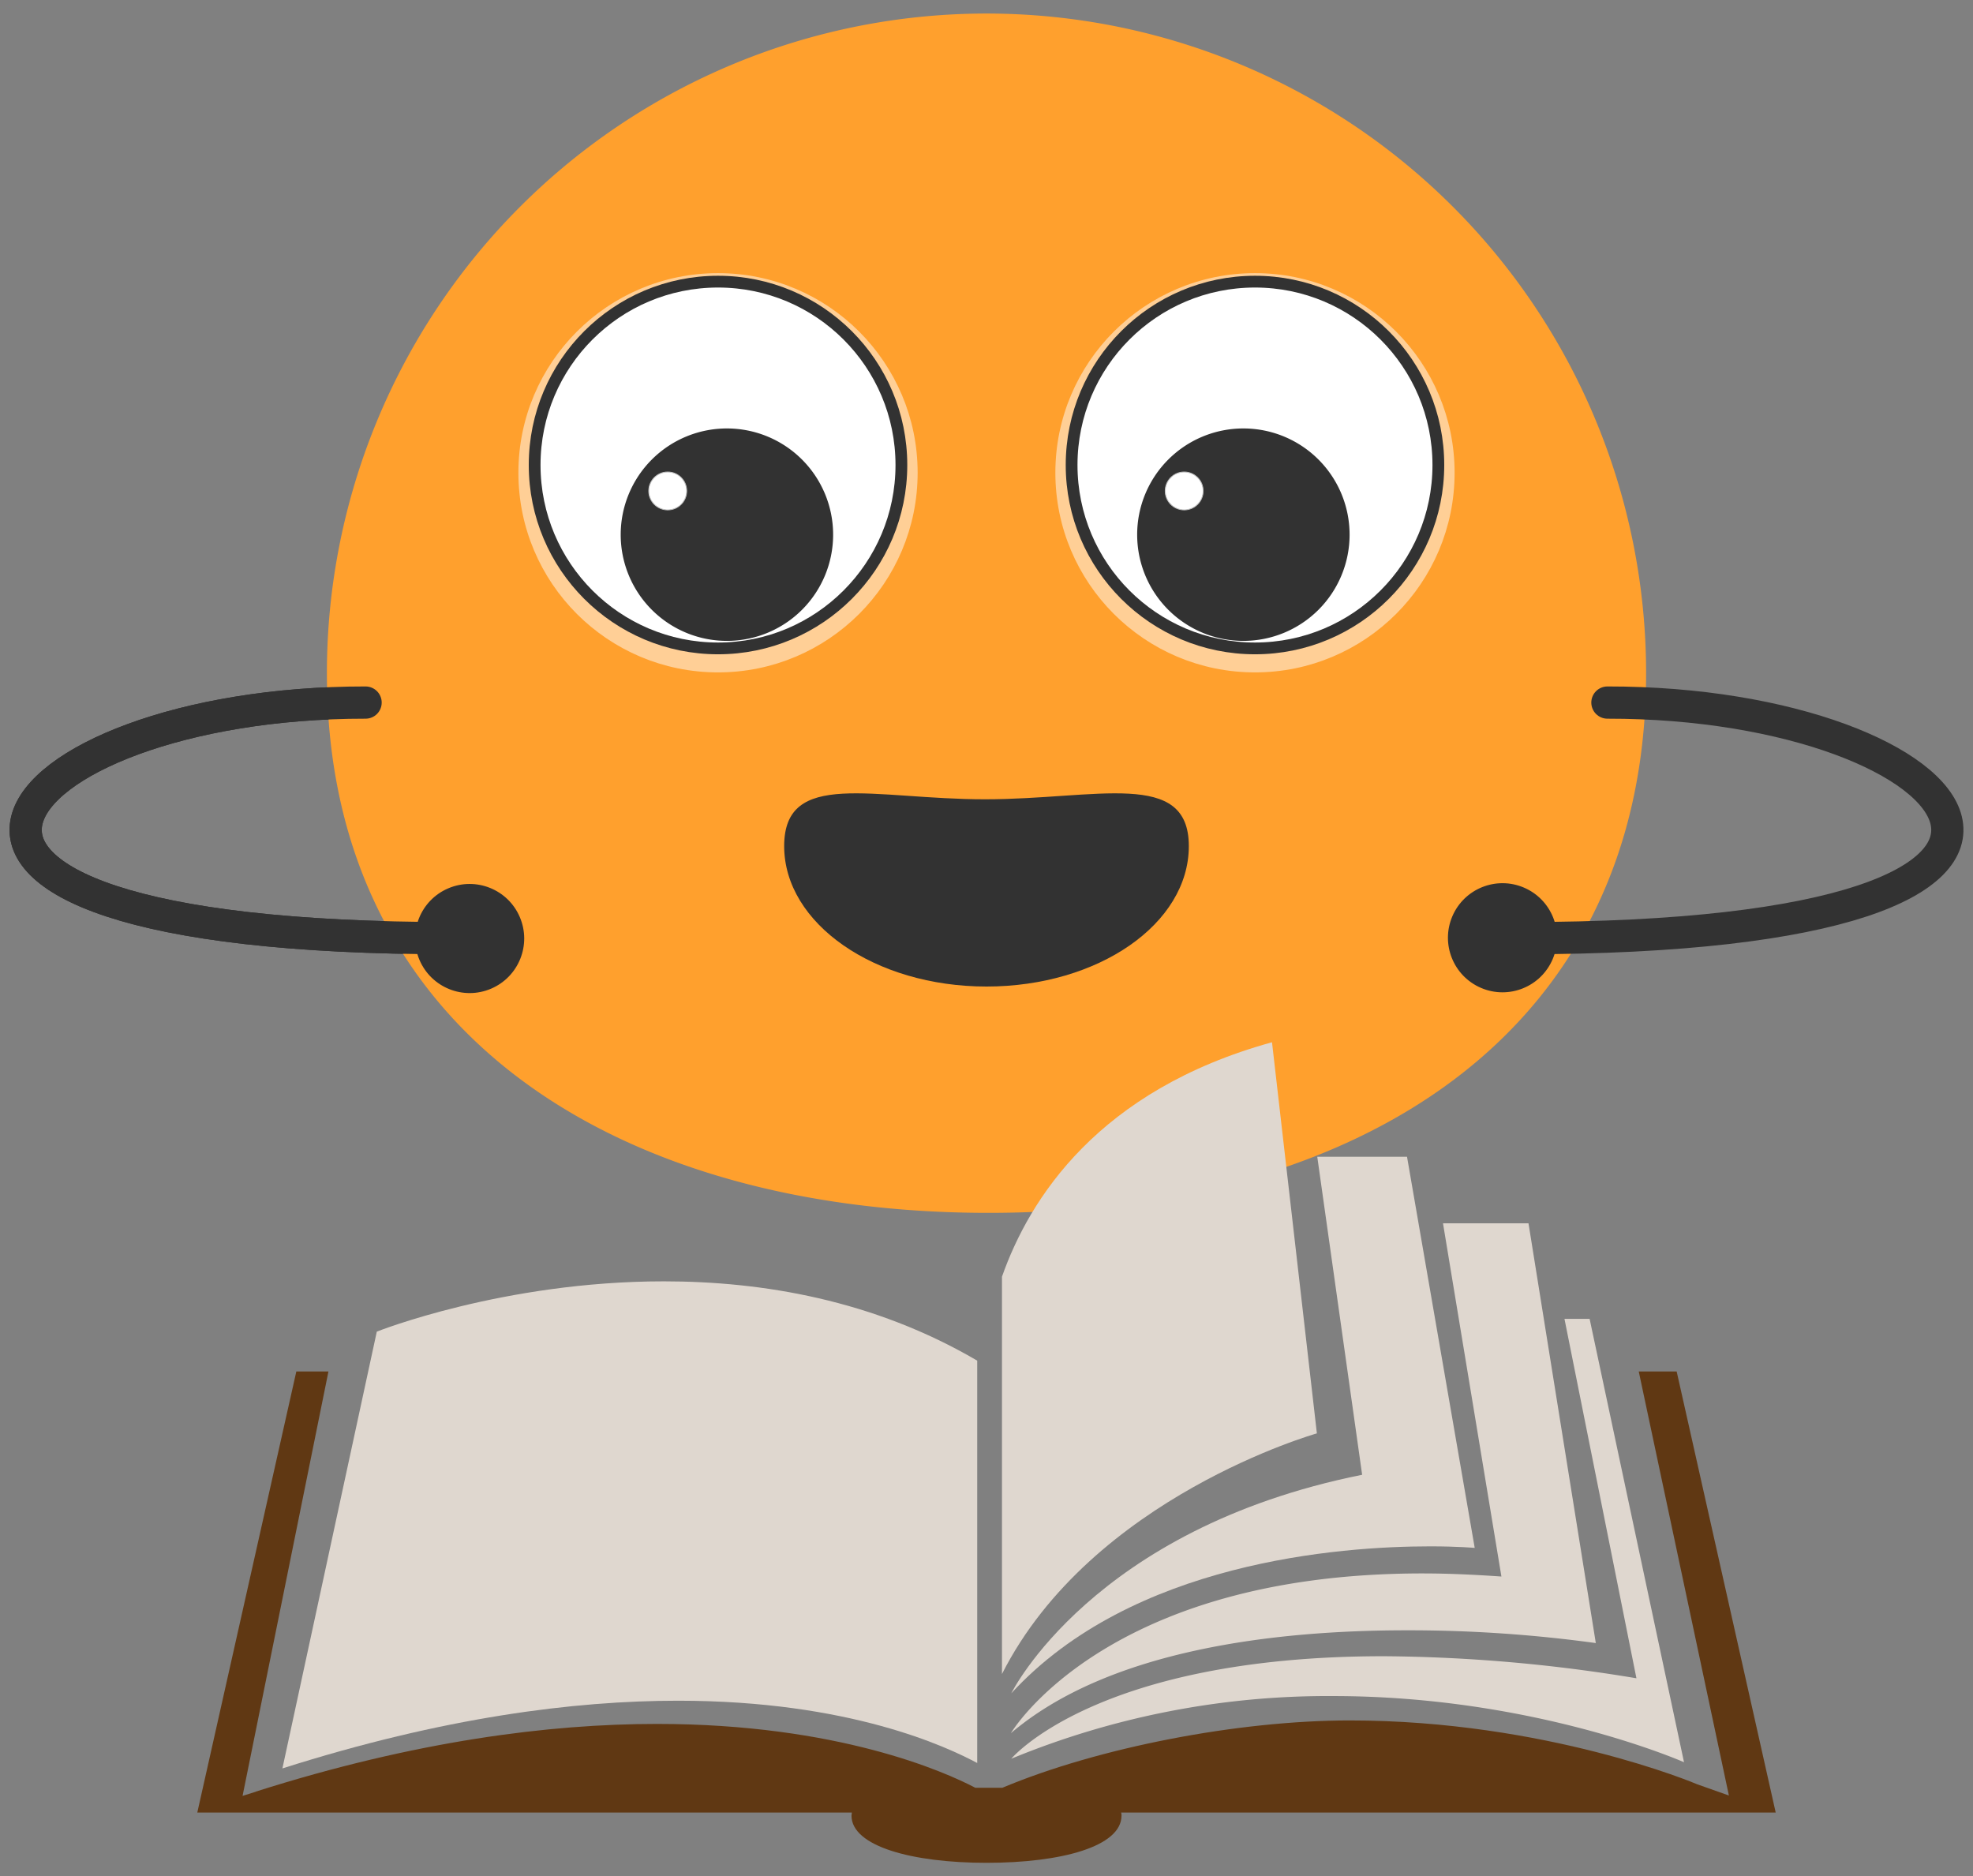
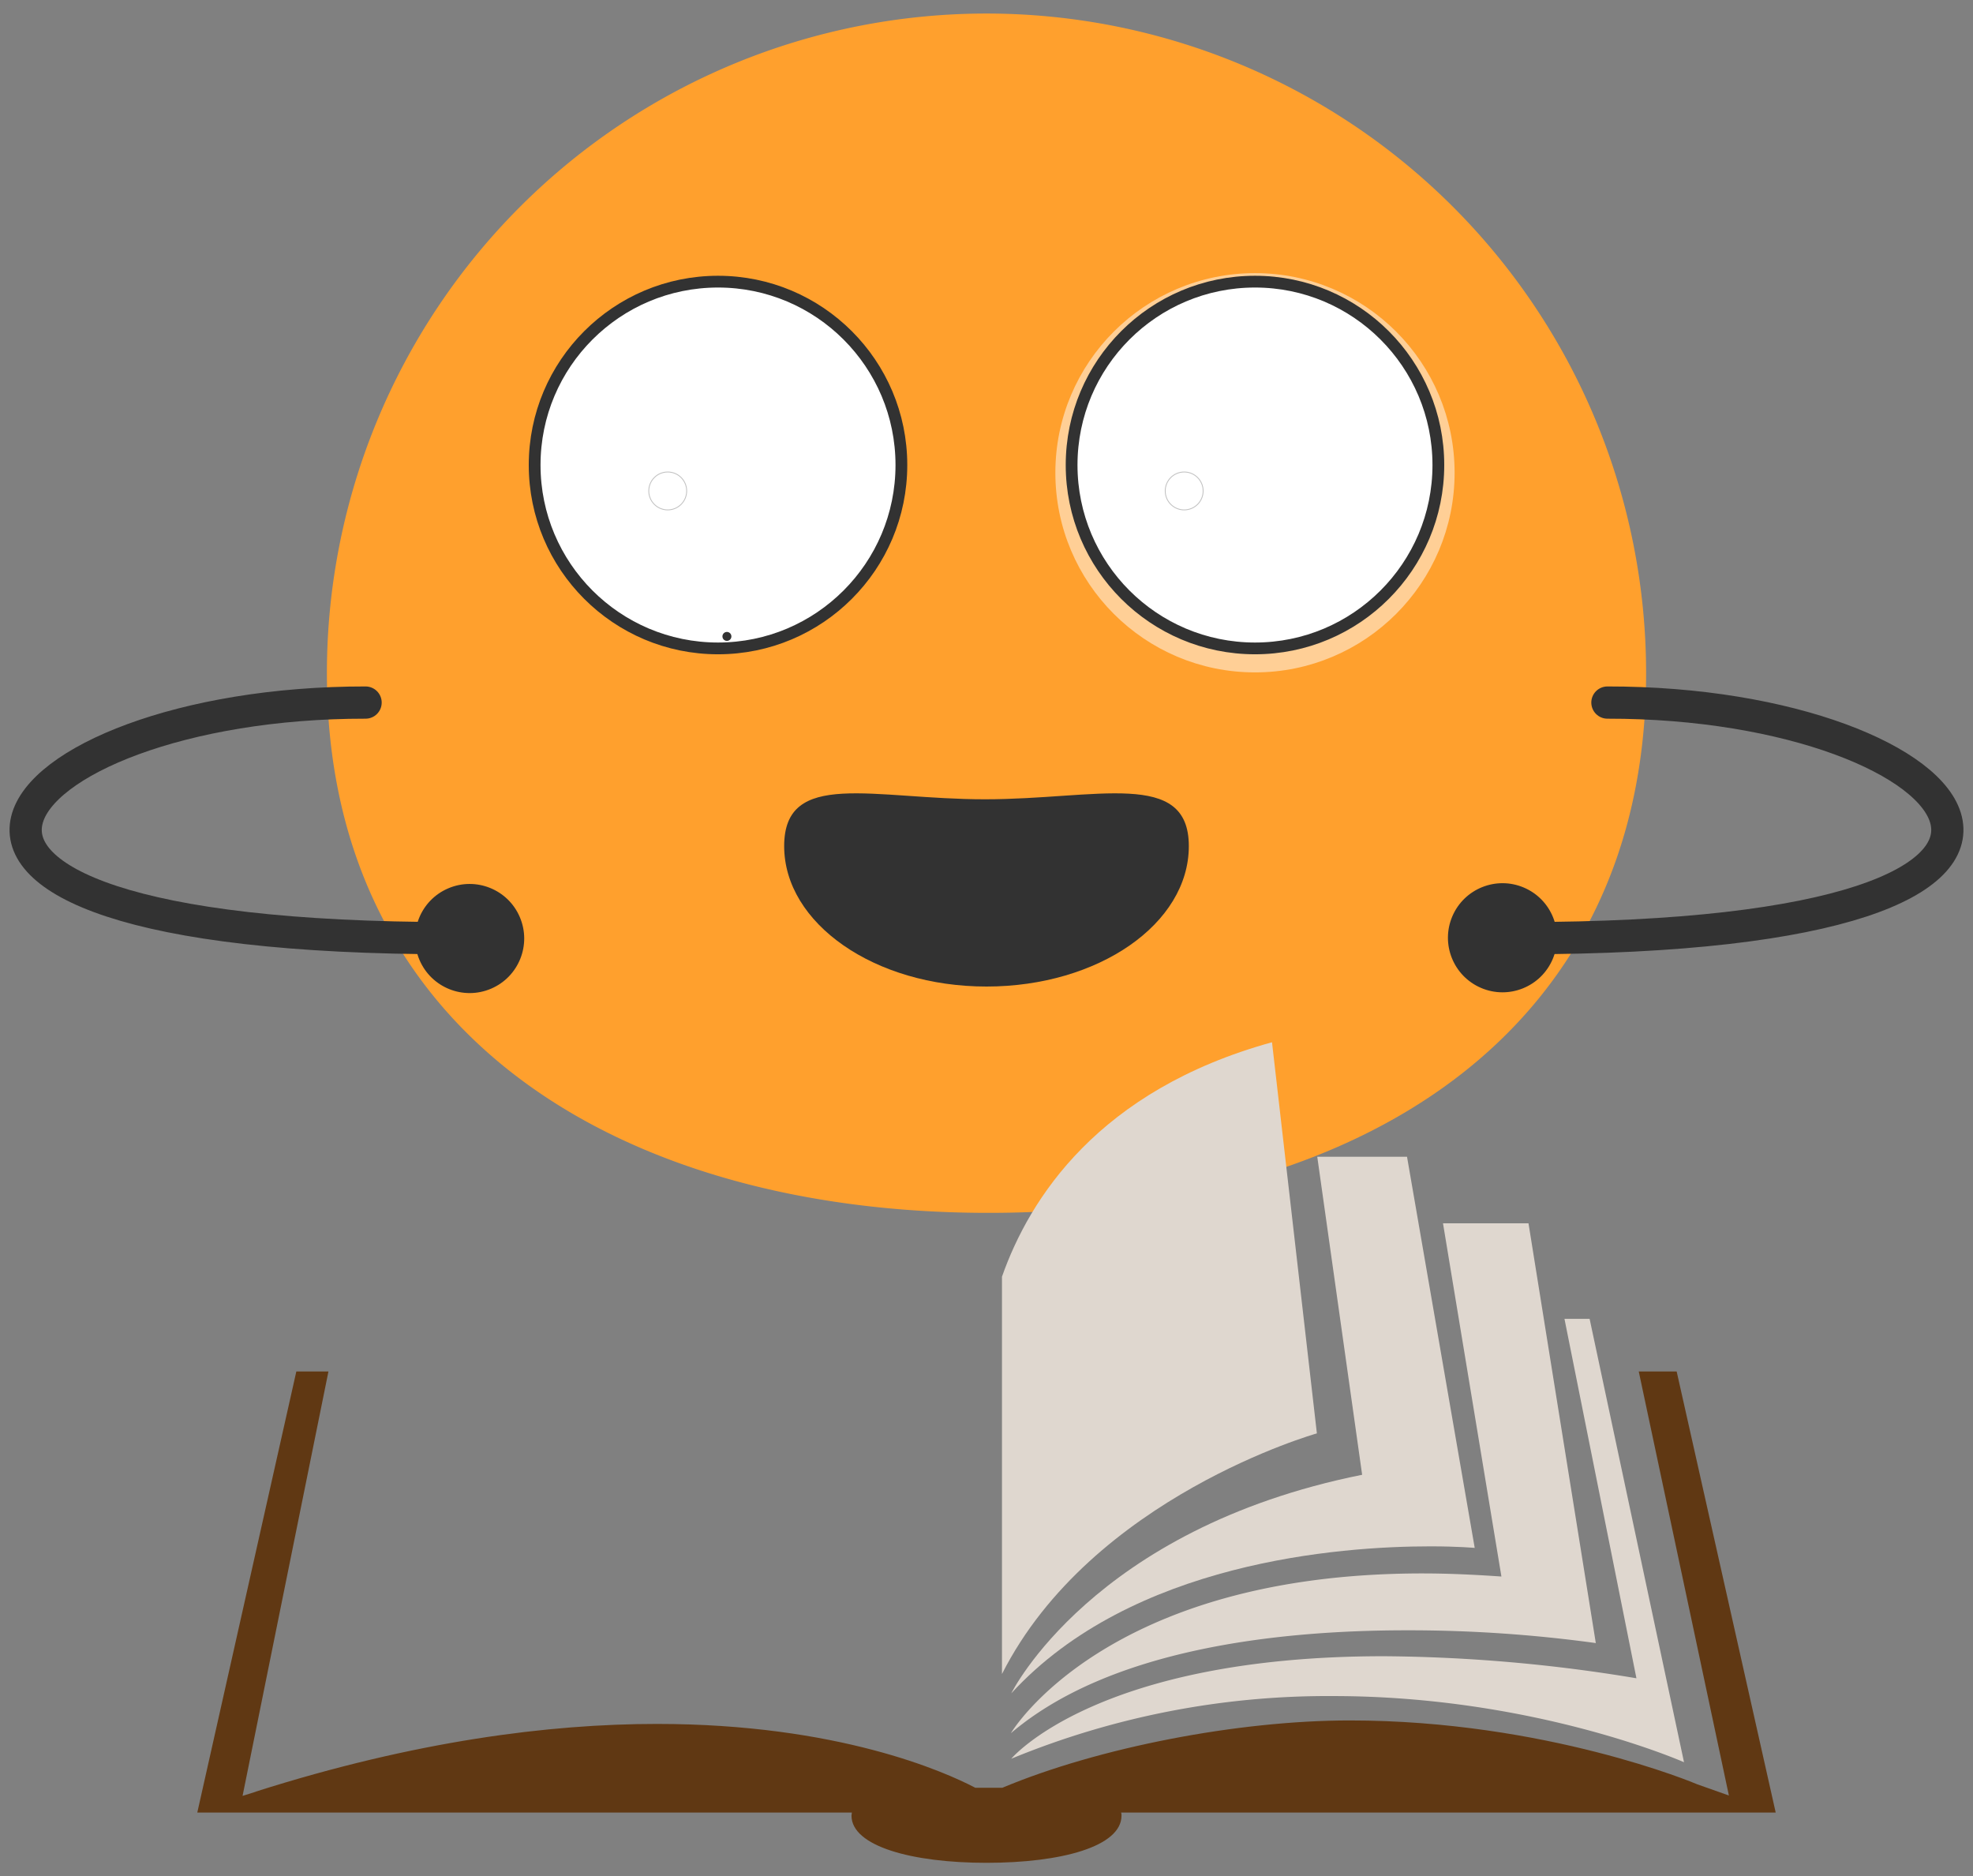
<svg xmlns="http://www.w3.org/2000/svg" viewBox="0 0 510 485">
  <rect x="0" y="0" width="510" height="485" fill="#808080" stroke="none" />
  <defs>
    <clipPath id="clip-path">
      <rect x="51" y="269.4" width="407.9" height="212.13" fill="none" />
    </clipPath>
  </defs>
  <title>Dopamine__Quicker Deeper Learning</title>
  <g id="All">
-     <path d="M94.5,181.6C0,181.5-52,242.5,117,242.5" fill="none" stroke="#323232" stroke-linecap="round" stroke-linejoin="round" stroke-width="8.33" />
    <circle cx="121.5" cy="242.5" r="14.1" transform="translate(-85.5 67.2) rotate(-23.1)" fill="#323232" />
    <path d="M425.5,174c0,94.2-75.8,139.5-170,139.5S84.5,268.2,84.5,174a170.5,170.5,0,1,1,341,0Z" fill="#ffa02d" />
    <circle cx="324.4" cy="122.2" r="50" fill="#ffcf96" stroke="#ffcf96" stroke-linecap="round" stroke-linejoin="round" stroke-width="3.2" />
    <circle cx="324.4" cy="120.2" r="47.4" fill="#fff" stroke="#323232" stroke-linecap="round" stroke-linejoin="round" stroke-width="3.04" />
-     <circle cx="185.6" cy="122.2" r="50" fill="#ffcf96" stroke="#ffcf96" stroke-linecap="round" stroke-linejoin="round" stroke-width="3.2" />
    <circle cx="185.6" cy="120.2" r="47.4" fill="#fff" stroke="#323232" stroke-linecap="round" stroke-linejoin="round" stroke-width="3.04" />
-     <path d="M321.4,164.5a26.3,26.3,0,1,1,26.3-26.3A26.3,26.3,0,0,1,321.4,164.5Z" fill="#323232" stroke="#323232" stroke-linecap="round" stroke-linejoin="round" stroke-width="2.31" />
    <circle cx="306.1" cy="126.9" r="4.9" fill="#fff" stroke="#c1c1c1" stroke-miterlimit="10" stroke-width="0.22" />
-     <path d="M187.9,164.5a26.3,26.3,0,1,1,26.3-26.3A26.3,26.3,0,0,1,187.9,164.5Z" fill="#323232" stroke="#323232" stroke-linecap="round" stroke-linejoin="round" stroke-width="2.31" />
+     <path d="M187.9,164.5A26.3,26.3,0,0,1,187.9,164.5Z" fill="#323232" stroke="#323232" stroke-linecap="round" stroke-linejoin="round" stroke-width="2.31" />
    <circle cx="172.6" cy="126.9" r="4.9" fill="#fff" stroke="#c1c1c1" stroke-miterlimit="10" stroke-width="0.22" />
    <path d="M307.3,218.7c0,20.1-23.4,36.3-52.3,36.3s-52.3-16.3-52.3-36.3,23-12.1,51.9-12.1S307.3,198.7,307.3,218.7Z" fill="#323232" />
    <path d="M94.5,181.6C0,181.5-52,242.5,117,242.5" fill="none" stroke="#323232" stroke-linecap="round" stroke-linejoin="round" stroke-width="8.33" />
    <circle cx="121.5" cy="242.5" r="14.1" transform="translate(-85.5 67.2) rotate(-23.1)" fill="#323232" />
    <path d="M415.5,181.6c94.5-.1,146.5,60.9-22.5,60.9" fill="none" stroke="#323232" stroke-linecap="round" stroke-linejoin="round" stroke-width="8.33" />
    <circle cx="388.5" cy="242.5" r="14.1" transform="translate(12.9 504.6) rotate(-66.9)" fill="#323232" />
    <g style="isolation:isolate">
      <g clip-path="url(#clip-path)">
        <path d="M433.4,354.5h-9.8l23.3,109.6-8.2-2.9c-.4-.2-39.2-16.5-89.8-16.5-28.9,0-65,7-89.8,17.4h-7c-7.8-4.1-35.5-16.5-82.3-16.5-27.8,0-62.5,4.4-103.7,17.5h.1l-3.5,1.1L84.9,354.5H76.6L51,468.5H220.2c0,.3-.1.5-.1.8,0,7.9,15.6,12.2,34.9,12.2s34.9-4.2,34.9-12.2c0-.3,0-.5-.1-.8H459l-25.6-114" fill="#603813" />
-         <path d="M171.6,331.2c-41.6,0-74.2,13-74.2,13L73,457.1c41.5-13.2,75.4-17.5,102.3-17.5,44.4,0,69.6,12,77.3,16.1V351.7c-26.8-15.7-55.6-20.5-81-20.5" fill="#dfd7cf" />
        <path d="M328.8,269.4c-44.9,12.4-62.7,40.4-69.8,60.6V432.7c23.2-45.8,81.4-62.2,81.4-62.2L328.8,269.4" fill="#dfd7cf" />
        <path d="M363.7,299H340.5l11.6,82.2c-69.8,14-90.7,56.5-90.7,56.5,31.2-34,84.9-38,108.3-38,7.2,0,11.5.4,11.5.4L363.7,299" fill="#dfd7cf" />
        <path d="M395.1,316.2H373l15.1,91.3c-7.2-.5-13.9-.8-20.4-.8-82.1,0-106.4,41.3-106.4,41.3,25.5-21.7,68.6-26.6,102.3-26.6a355.1,355.1,0,0,1,48.9,3.3L395.1,316.2" fill="#dfd7cf" />
        <path d="M410.9,340.9h-6.5L423,433.8a411.1,411.1,0,0,0-65.3-5.7c-74.2,0-96.3,26.5-96.3,26.5a214.6,214.6,0,0,1,83.2-16.2c52.1,0,90.7,17.1,90.7,17.1L410.9,340.9" fill="#dfd7cf" />
      </g>
    </g>
  </g>
</svg>